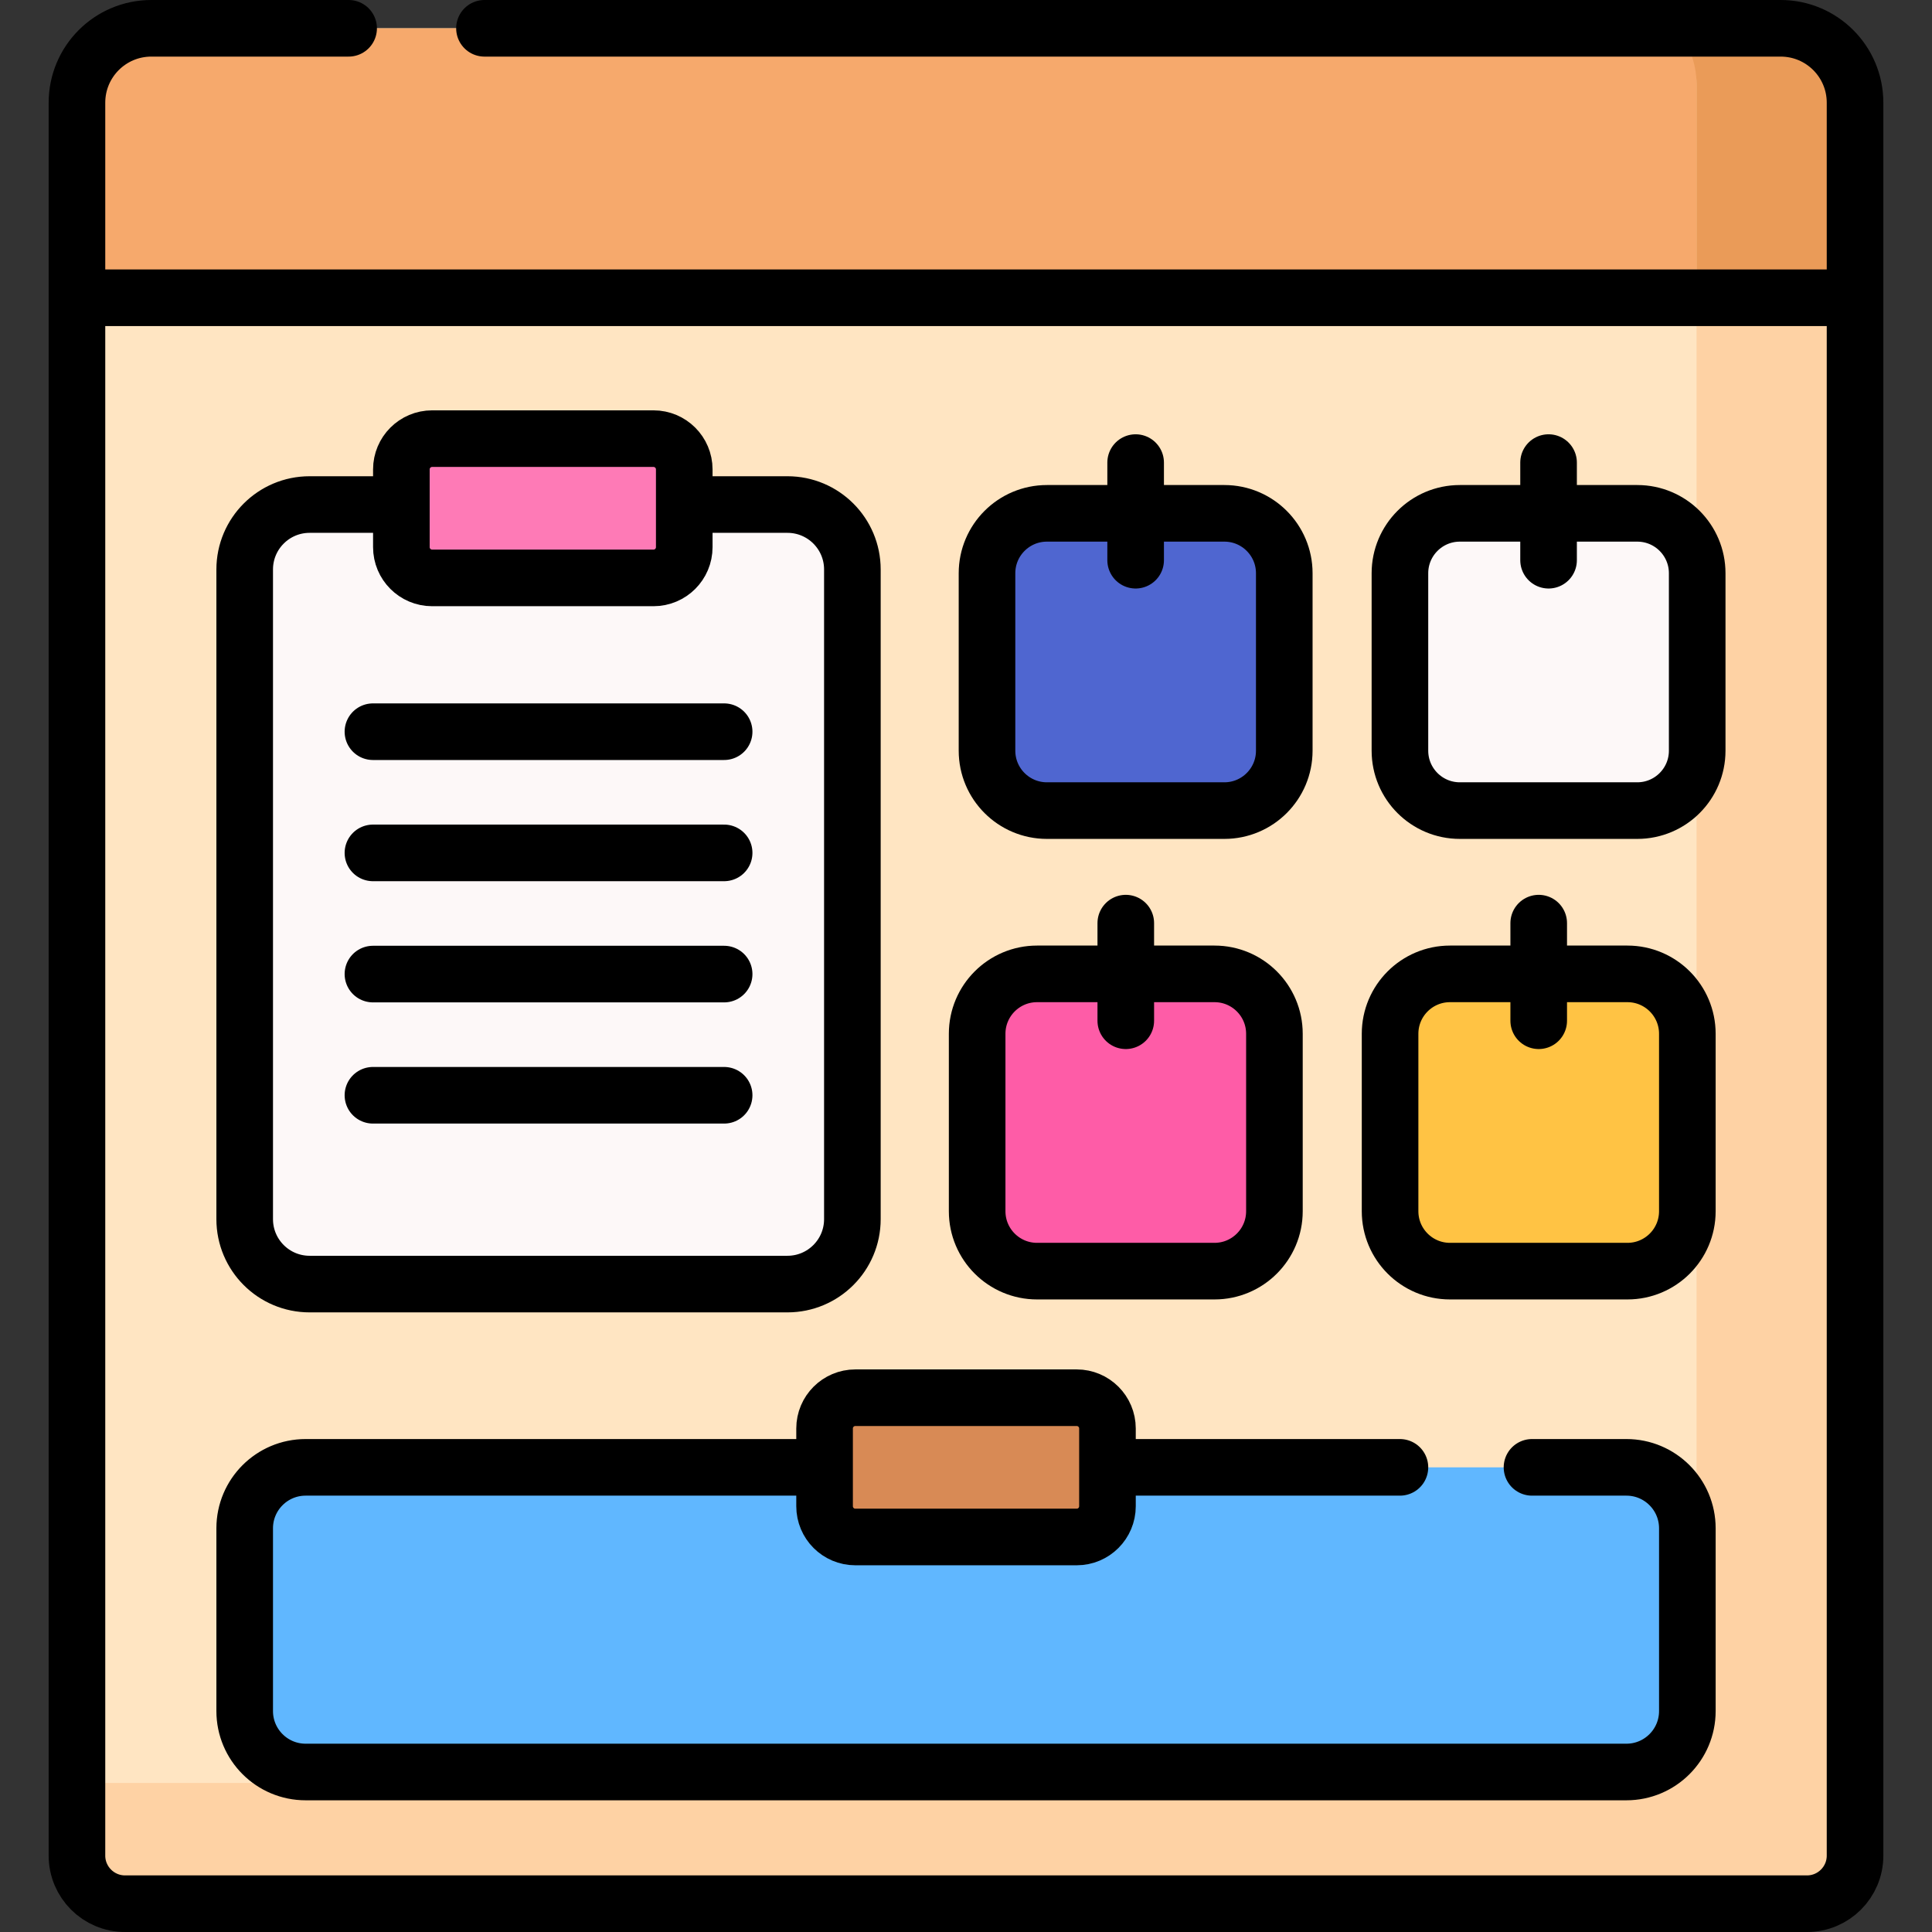
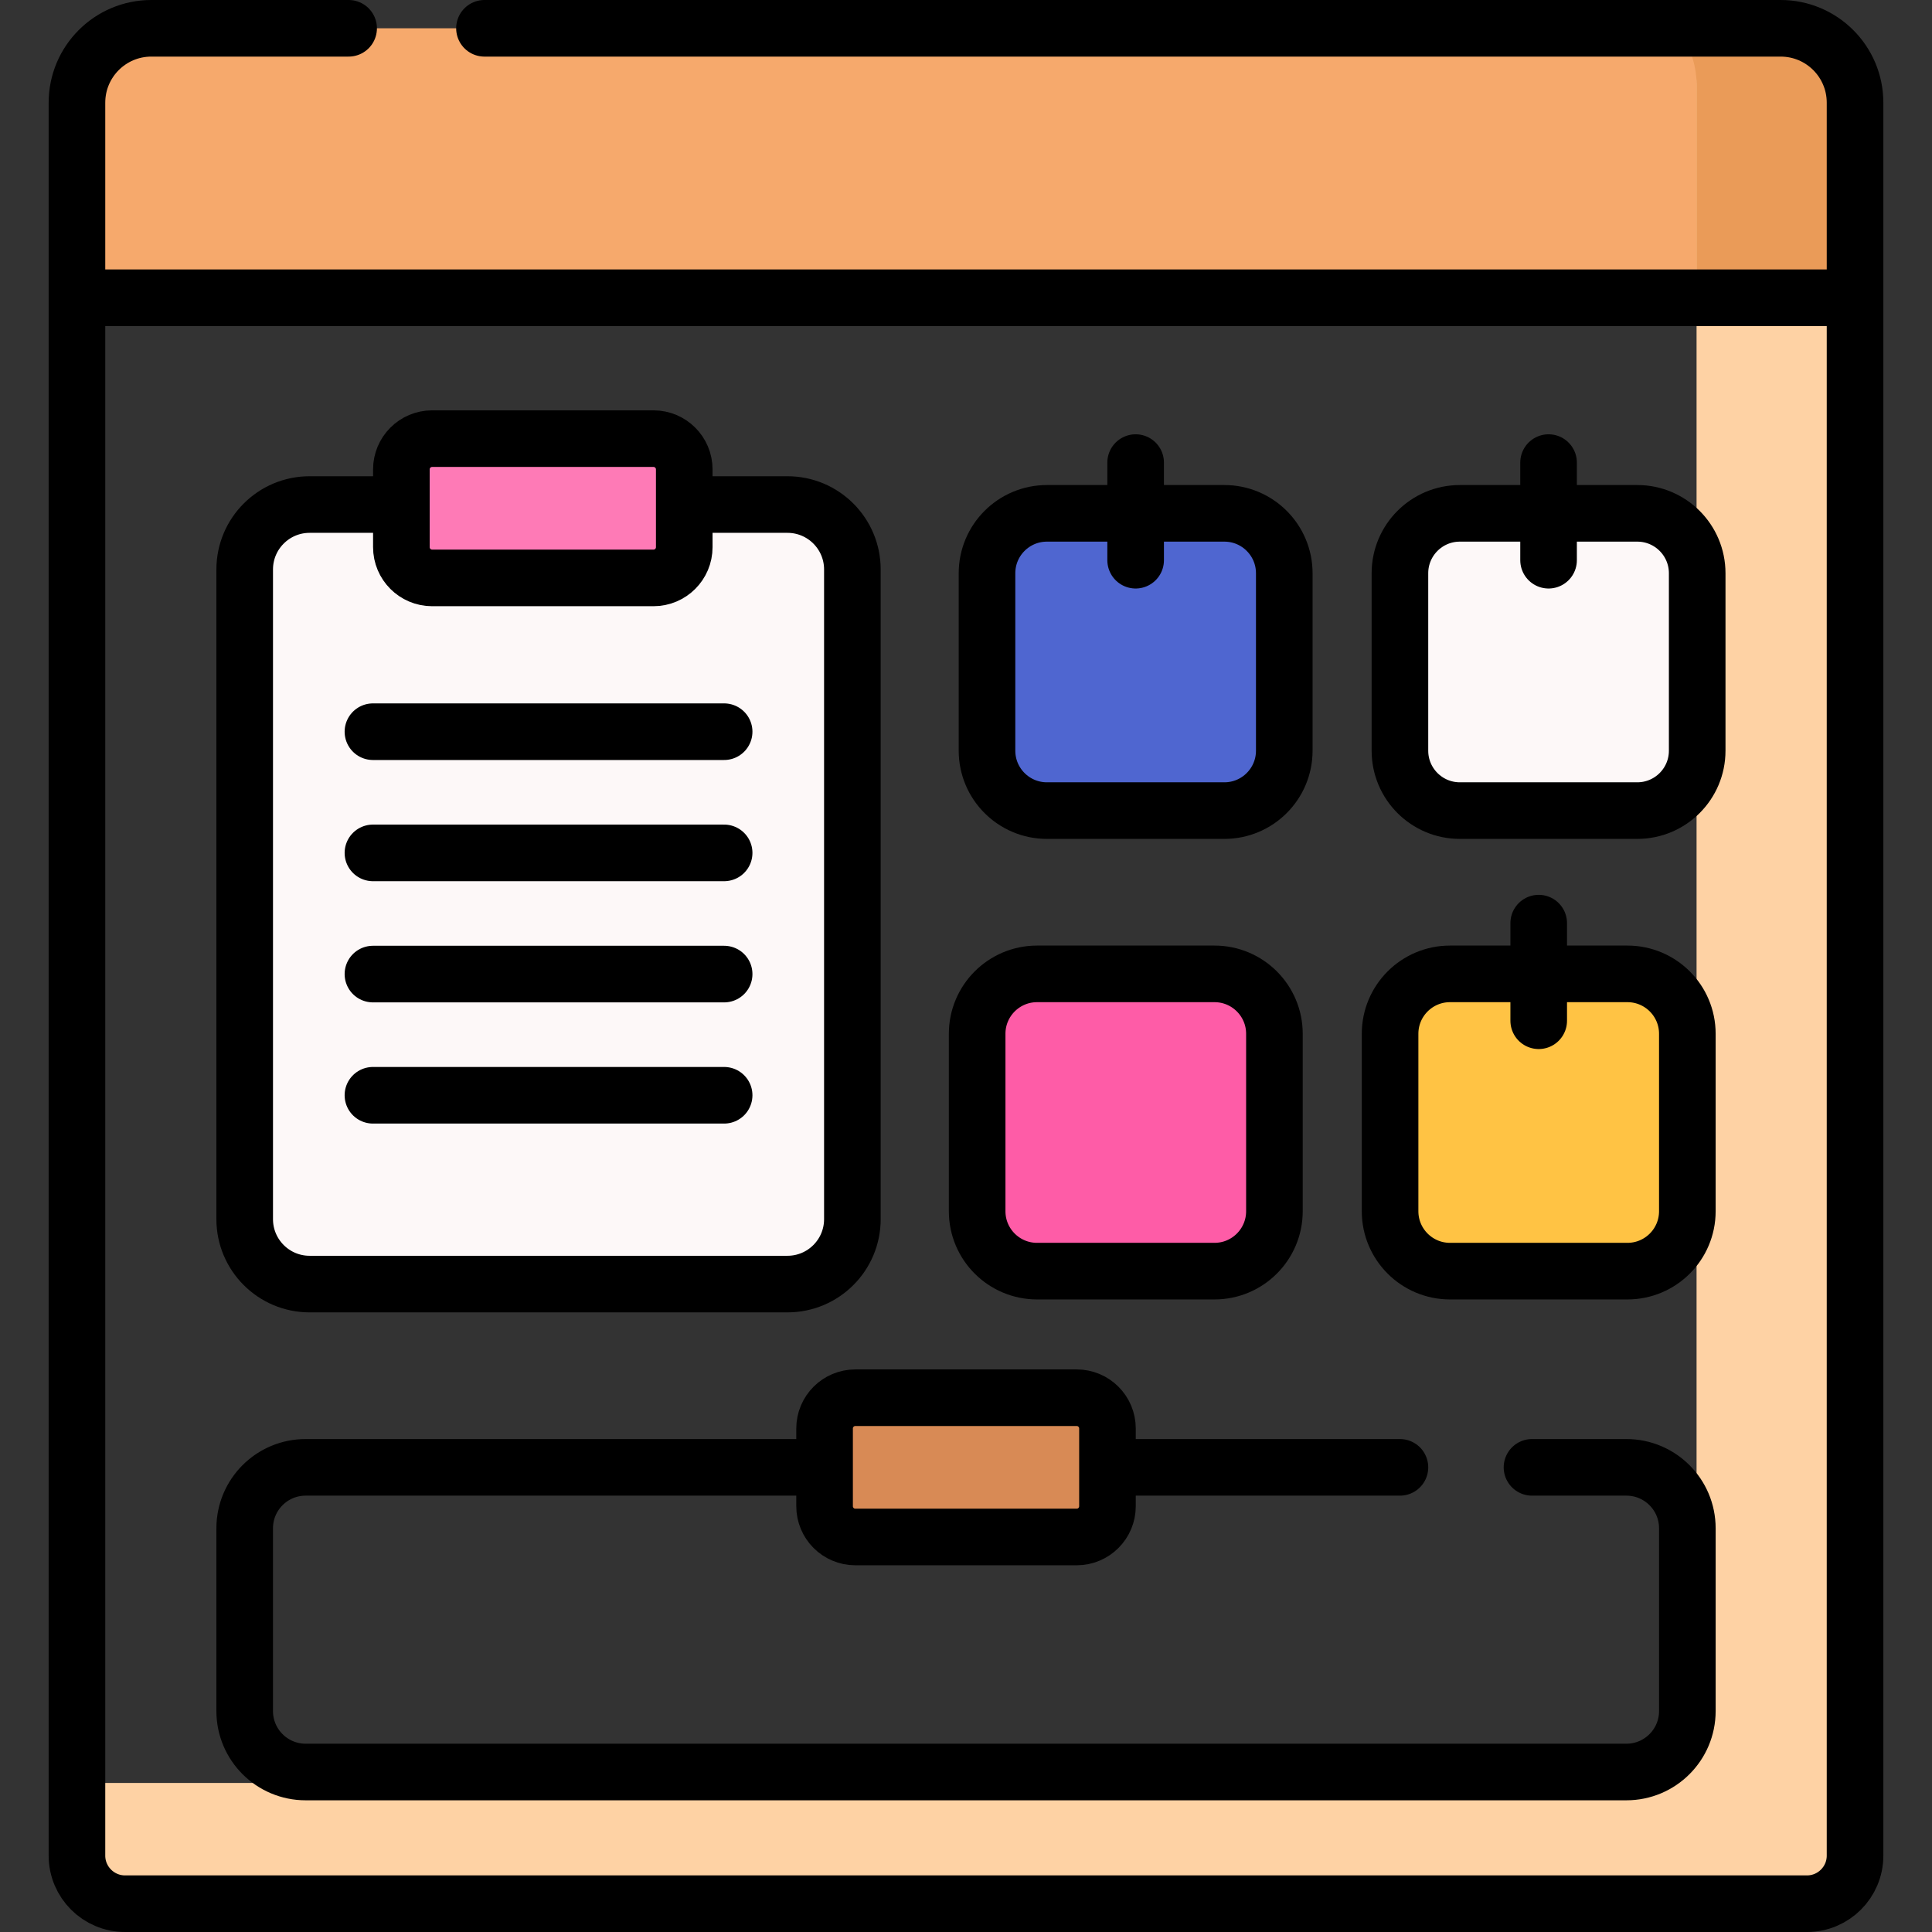
<svg xmlns="http://www.w3.org/2000/svg" version="1.1" id="Capa_1" x="0px" y="0px" viewBox="0 0 512 512" style="enable-background:new 0 0 512 512;" xml:space="preserve">
  <rect x="0" y="0" width="512" height="512" fill="#333333" stroke="none" />
  <g>
    <g>
-       <path style="fill:#FFE5C2;" d="M478.863,504.5H33.137c-7.037,0-12.742-5.705-12.742-12.742V27.21&#10;&#09;&#09;&#09;c0-10.885,8.824-19.71,19.71-19.71h431.791c10.885,0,19.71,8.824,19.71,19.71v464.548C491.605,498.795,485.9,504.5,478.863,504.5z&#10;&#09;&#09;&#09;" />
      <path style="fill:#F6A96C;" d="M491.605,78.912V27.21c0-10.885-8.824-19.71-19.71-19.71H40.105c-10.885,0-19.71,8.824-19.71,19.71&#10;&#09;&#09;&#09;v51.702H491.605z" />
      <path style="fill:#FED2A4;" d="M471.895,7.5h-22.29v452.258c0,7.037-5.705,12.742-12.742,12.742H20.395v19.258&#10;&#09;&#09;&#09;c0,7.037,5.705,12.742,12.742,12.742h445.726c7.037,0,12.742-5.705,12.742-12.742V27.21C491.605,16.324,482.781,7.5,471.895,7.5z" />
      <path style="fill:#EA9B58;" d="M471.895,7.5h-27.819c3.417,3.872,5.529,9.128,5.529,14.932v56.48h42V27.21&#10;&#09;&#09;&#09;C491.605,16.324,482.781,7.5,471.895,7.5z" />
      <path style="fill:#FDF8F8;" d="M208.683,340.294H82.052c-9.503,0-17.206-7.703-17.206-17.206V150.915&#10;&#09;&#09;&#09;c0-9.503,7.703-17.206,17.206-17.206h126.631c9.503,0,17.206,7.703,17.206,17.206v172.173&#10;&#09;&#09;&#09;C225.889,332.591,218.186,340.294,208.683,340.294z" />
      <path style="fill:#FE7AB6;" d="M173.181,153.151h-58.66c-4.504,0-8.154-3.651-8.154-8.154v-20.599&#10;&#09;&#09;&#09;c0-4.504,3.651-8.154,8.154-8.154h58.66c4.504,0,8.154,3.651,8.154,8.154v20.599C181.336,149.5,177.685,153.151,173.181,153.151z" />
-       <path style="fill:#60B7FF;" d="M431.012,469.598H80.998c-8.921,0-16.153-7.232-16.153-16.153v-48.43&#10;&#09;&#09;&#09;c0-8.921,7.232-16.153,16.153-16.153h350.014c8.921,0,16.153,7.232,16.153,16.153v48.43&#10;&#09;&#09;&#09;C447.165,462.366,439.933,469.598,431.012,469.598z" />
      <path style="fill:#4F66D0;" d="M324.469,214.818h-47.025c-8.769,0-15.877-7.108-15.877-15.877v-47.025&#10;&#09;&#09;&#09;c0-8.769,7.108-15.877,15.877-15.877h47.025c8.769,0,15.877,7.108,15.877,15.877v47.025&#10;&#09;&#09;&#09;C340.346,207.709,333.237,214.818,324.469,214.818z" />
      <path style="fill:#FDF8F8;" d="M433.898,214.818h-47.025c-8.769,0-15.877-7.108-15.877-15.877v-47.025&#10;&#09;&#09;&#09;c0-8.769,7.108-15.877,15.877-15.877h47.025c8.769,0,15.877,7.108,15.877,15.877v47.025&#10;&#09;&#09;&#09;C449.776,207.709,442.667,214.818,433.898,214.818z" />
      <path style="fill:#FE5CA7;" d="M321.857,336.865h-47.025c-8.769,0-15.877-7.108-15.877-15.877v-47.025&#10;&#09;&#09;&#09;c0-8.769,7.108-15.877,15.877-15.877h47.025c8.769,0,15.877,7.108,15.877,15.877v47.025&#10;&#09;&#09;&#09;C337.734,329.757,330.625,336.865,321.857,336.865z" />
      <path style="fill:#FFC344;" d="M431.286,336.865h-47.025c-8.769,0-15.877-7.108-15.877-15.877v-47.025&#10;&#09;&#09;&#09;c0-8.769,7.108-15.877,15.877-15.877h47.025c8.769,0,15.877,7.108,15.877,15.877v47.025&#10;&#09;&#09;&#09;C447.163,329.757,440.055,336.865,431.286,336.865z" />
      <path style="fill:#D88A55;" d="M285.335,407.316h-58.66c-4.504,0-8.154-3.651-8.154-8.154v-20.599&#10;&#09;&#09;&#09;c0-4.504,3.651-8.154,8.154-8.154h58.66c4.504,0,8.154,3.651,8.154,8.154v20.599C293.49,403.665,289.839,407.316,285.335,407.316z&#10;&#09;&#09;&#09;" />
    </g>
    <g>
      <path style="fill:none;stroke:#000000;stroke-width:15;stroke-linecap:round;stroke-linejoin:round;stroke-miterlimit:10;" d="&#10;&#09;&#09;&#09;M128.389,7.5h343.507c10.885,0,19.71,8.824,19.71,19.71v464.548c0,7.037-5.705,12.742-12.742,12.742H33.137&#10;&#09;&#09;&#09;c-7.037,0-12.742-5.705-12.742-12.742V27.21c0-10.885,8.824-19.71,19.71-19.71h52.284" />
      <path style="fill:none;stroke:#000000;stroke-width:15;stroke-linecap:round;stroke-linejoin:round;stroke-miterlimit:10;" d="&#10;&#09;&#09;&#09;M183.4,133.709h25.283c9.503,0,17.206,7.703,17.206,17.206v172.173c0,9.503-7.703,17.206-17.206,17.206H82.052&#10;&#09;&#09;&#09;c-9.503,0-17.206-7.703-17.206-17.206V150.915c0-9.503,7.703-17.206,17.206-17.206H103.4" />
      <path style="fill:none;stroke:#000000;stroke-width:15;stroke-linecap:round;stroke-linejoin:round;stroke-miterlimit:10;" d="&#10;&#09;&#09;&#09;M173.181,153.151h-58.66c-4.504,0-8.154-3.651-8.154-8.154v-20.599c0-4.504,3.651-8.154,8.154-8.154h58.66&#10;&#09;&#09;&#09;c4.504,0,8.154,3.651,8.154,8.154v20.599C181.336,149.5,177.685,153.151,173.181,153.151z" />
      <path style="fill:none;stroke:#000000;stroke-width:15;stroke-linecap:round;stroke-linejoin:round;stroke-miterlimit:10;" d="&#10;&#09;&#09;&#09;M405.996,388.862h25.016c8.921,0,16.153,7.232,16.153,16.153v48.43c0,8.921-7.232,16.153-16.153,16.153H80.998&#10;&#09;&#09;&#09;c-8.921,0-16.153-7.232-16.153-16.153v-48.43c0-8.921,7.232-16.153,16.153-16.153h135.52" />
      <line style="fill:none;stroke:#000000;stroke-width:15;stroke-linecap:round;stroke-linejoin:round;stroke-miterlimit:10;" x1="298.344" y1="388.862" x2="370.996" y2="388.862" />
      <path style="fill:none;stroke:#000000;stroke-width:15;stroke-linecap:round;stroke-linejoin:round;stroke-miterlimit:10;" d="&#10;&#09;&#09;&#09;M324.469,214.818h-47.025c-8.769,0-15.877-7.108-15.877-15.877v-47.025c0-8.769,7.108-15.877,15.877-15.877h47.025&#10;&#09;&#09;&#09;c8.769,0,15.877,7.108,15.877,15.877v47.025C340.346,207.709,333.237,214.818,324.469,214.818z" />
      <line style="fill:none;stroke:#000000;stroke-width:15;stroke-linecap:round;stroke-linejoin:round;stroke-miterlimit:10;" x1="300.956" y1="148.461" x2="300.956" y2="122.592" />
      <path style="fill:none;stroke:#000000;stroke-width:15;stroke-linecap:round;stroke-linejoin:round;stroke-miterlimit:10;" d="&#10;&#09;&#09;&#09;M433.898,214.818h-47.025c-8.769,0-15.877-7.108-15.877-15.877v-47.025c0-8.769,7.108-15.877,15.877-15.877h47.025&#10;&#09;&#09;&#09;c8.769,0,15.877,7.108,15.877,15.877v47.025C449.776,207.709,442.667,214.818,433.898,214.818z" />
      <line style="fill:none;stroke:#000000;stroke-width:15;stroke-linecap:round;stroke-linejoin:round;stroke-miterlimit:10;" x1="410.386" y1="148.461" x2="410.386" y2="122.592" />
      <path style="fill:none;stroke:#000000;stroke-width:15;stroke-linecap:round;stroke-linejoin:round;stroke-miterlimit:10;" d="&#10;&#09;&#09;&#09;M321.857,336.865h-47.025c-8.769,0-15.877-7.108-15.877-15.877v-47.025c0-8.769,7.108-15.877,15.877-15.877h47.025&#10;&#09;&#09;&#09;c8.769,0,15.877,7.108,15.877,15.877v47.025C337.734,329.757,330.625,336.865,321.857,336.865z" />
-       <line style="fill:none;stroke:#000000;stroke-width:15;stroke-linecap:round;stroke-linejoin:round;stroke-miterlimit:10;" x1="298.344" y1="270.508" x2="298.344" y2="244.64" />
      <path style="fill:none;stroke:#000000;stroke-width:15;stroke-linecap:round;stroke-linejoin:round;stroke-miterlimit:10;" d="&#10;&#09;&#09;&#09;M431.286,336.865h-47.025c-8.769,0-15.877-7.108-15.877-15.877v-47.025c0-8.769,7.108-15.877,15.877-15.877h47.025&#10;&#09;&#09;&#09;c8.769,0,15.877,7.108,15.877,15.877v47.025C447.163,329.757,440.055,336.865,431.286,336.865z" />
      <line style="fill:none;stroke:#000000;stroke-width:15;stroke-linecap:round;stroke-linejoin:round;stroke-miterlimit:10;" x1="407.774" y1="270.508" x2="407.774" y2="244.64" />
      <line style="fill:none;stroke:#000000;stroke-width:15;stroke-linecap:round;stroke-linejoin:round;stroke-miterlimit:10;" x1="98.831" y1="193.908" x2="191.904" y2="193.908" />
      <line style="fill:none;stroke:#000000;stroke-width:15;stroke-linecap:round;stroke-linejoin:round;stroke-miterlimit:10;" x1="98.831" y1="226.025" x2="191.904" y2="226.025" />
      <line style="fill:none;stroke:#000000;stroke-width:15;stroke-linecap:round;stroke-linejoin:round;stroke-miterlimit:10;" x1="98.831" y1="258.141" x2="191.904" y2="258.141" />
      <line style="fill:none;stroke:#000000;stroke-width:15;stroke-linecap:round;stroke-linejoin:round;stroke-miterlimit:10;" x1="98.831" y1="290.258" x2="191.904" y2="290.258" />
      <line style="fill:none;stroke:#000000;stroke-width:15;stroke-linecap:round;stroke-linejoin:round;stroke-miterlimit:10;" x1="24.604" y1="78.912" x2="491.605" y2="78.912" />
      <path style="fill:none;stroke:#000000;stroke-width:15;stroke-linecap:round;stroke-linejoin:round;stroke-miterlimit:10;" d="&#10;&#09;&#09;&#09;M285.335,407.316h-58.66c-4.504,0-8.154-3.651-8.154-8.154v-20.599c0-4.504,3.651-8.154,8.154-8.154h58.66&#10;&#09;&#09;&#09;c4.504,0,8.154,3.651,8.154,8.154v20.599C293.49,403.665,289.839,407.316,285.335,407.316z" />
    </g>
  </g>
  <g>
</g>
  <g>
</g>
  <g>
</g>
  <g>
</g>
  <g>
</g>
  <g>
</g>
  <g>
</g>
  <g>
</g>
  <g>
</g>
  <g>
</g>
  <g>
</g>
  <g>
</g>
  <g>
</g>
  <g>
</g>
  <g>
</g>
</svg>